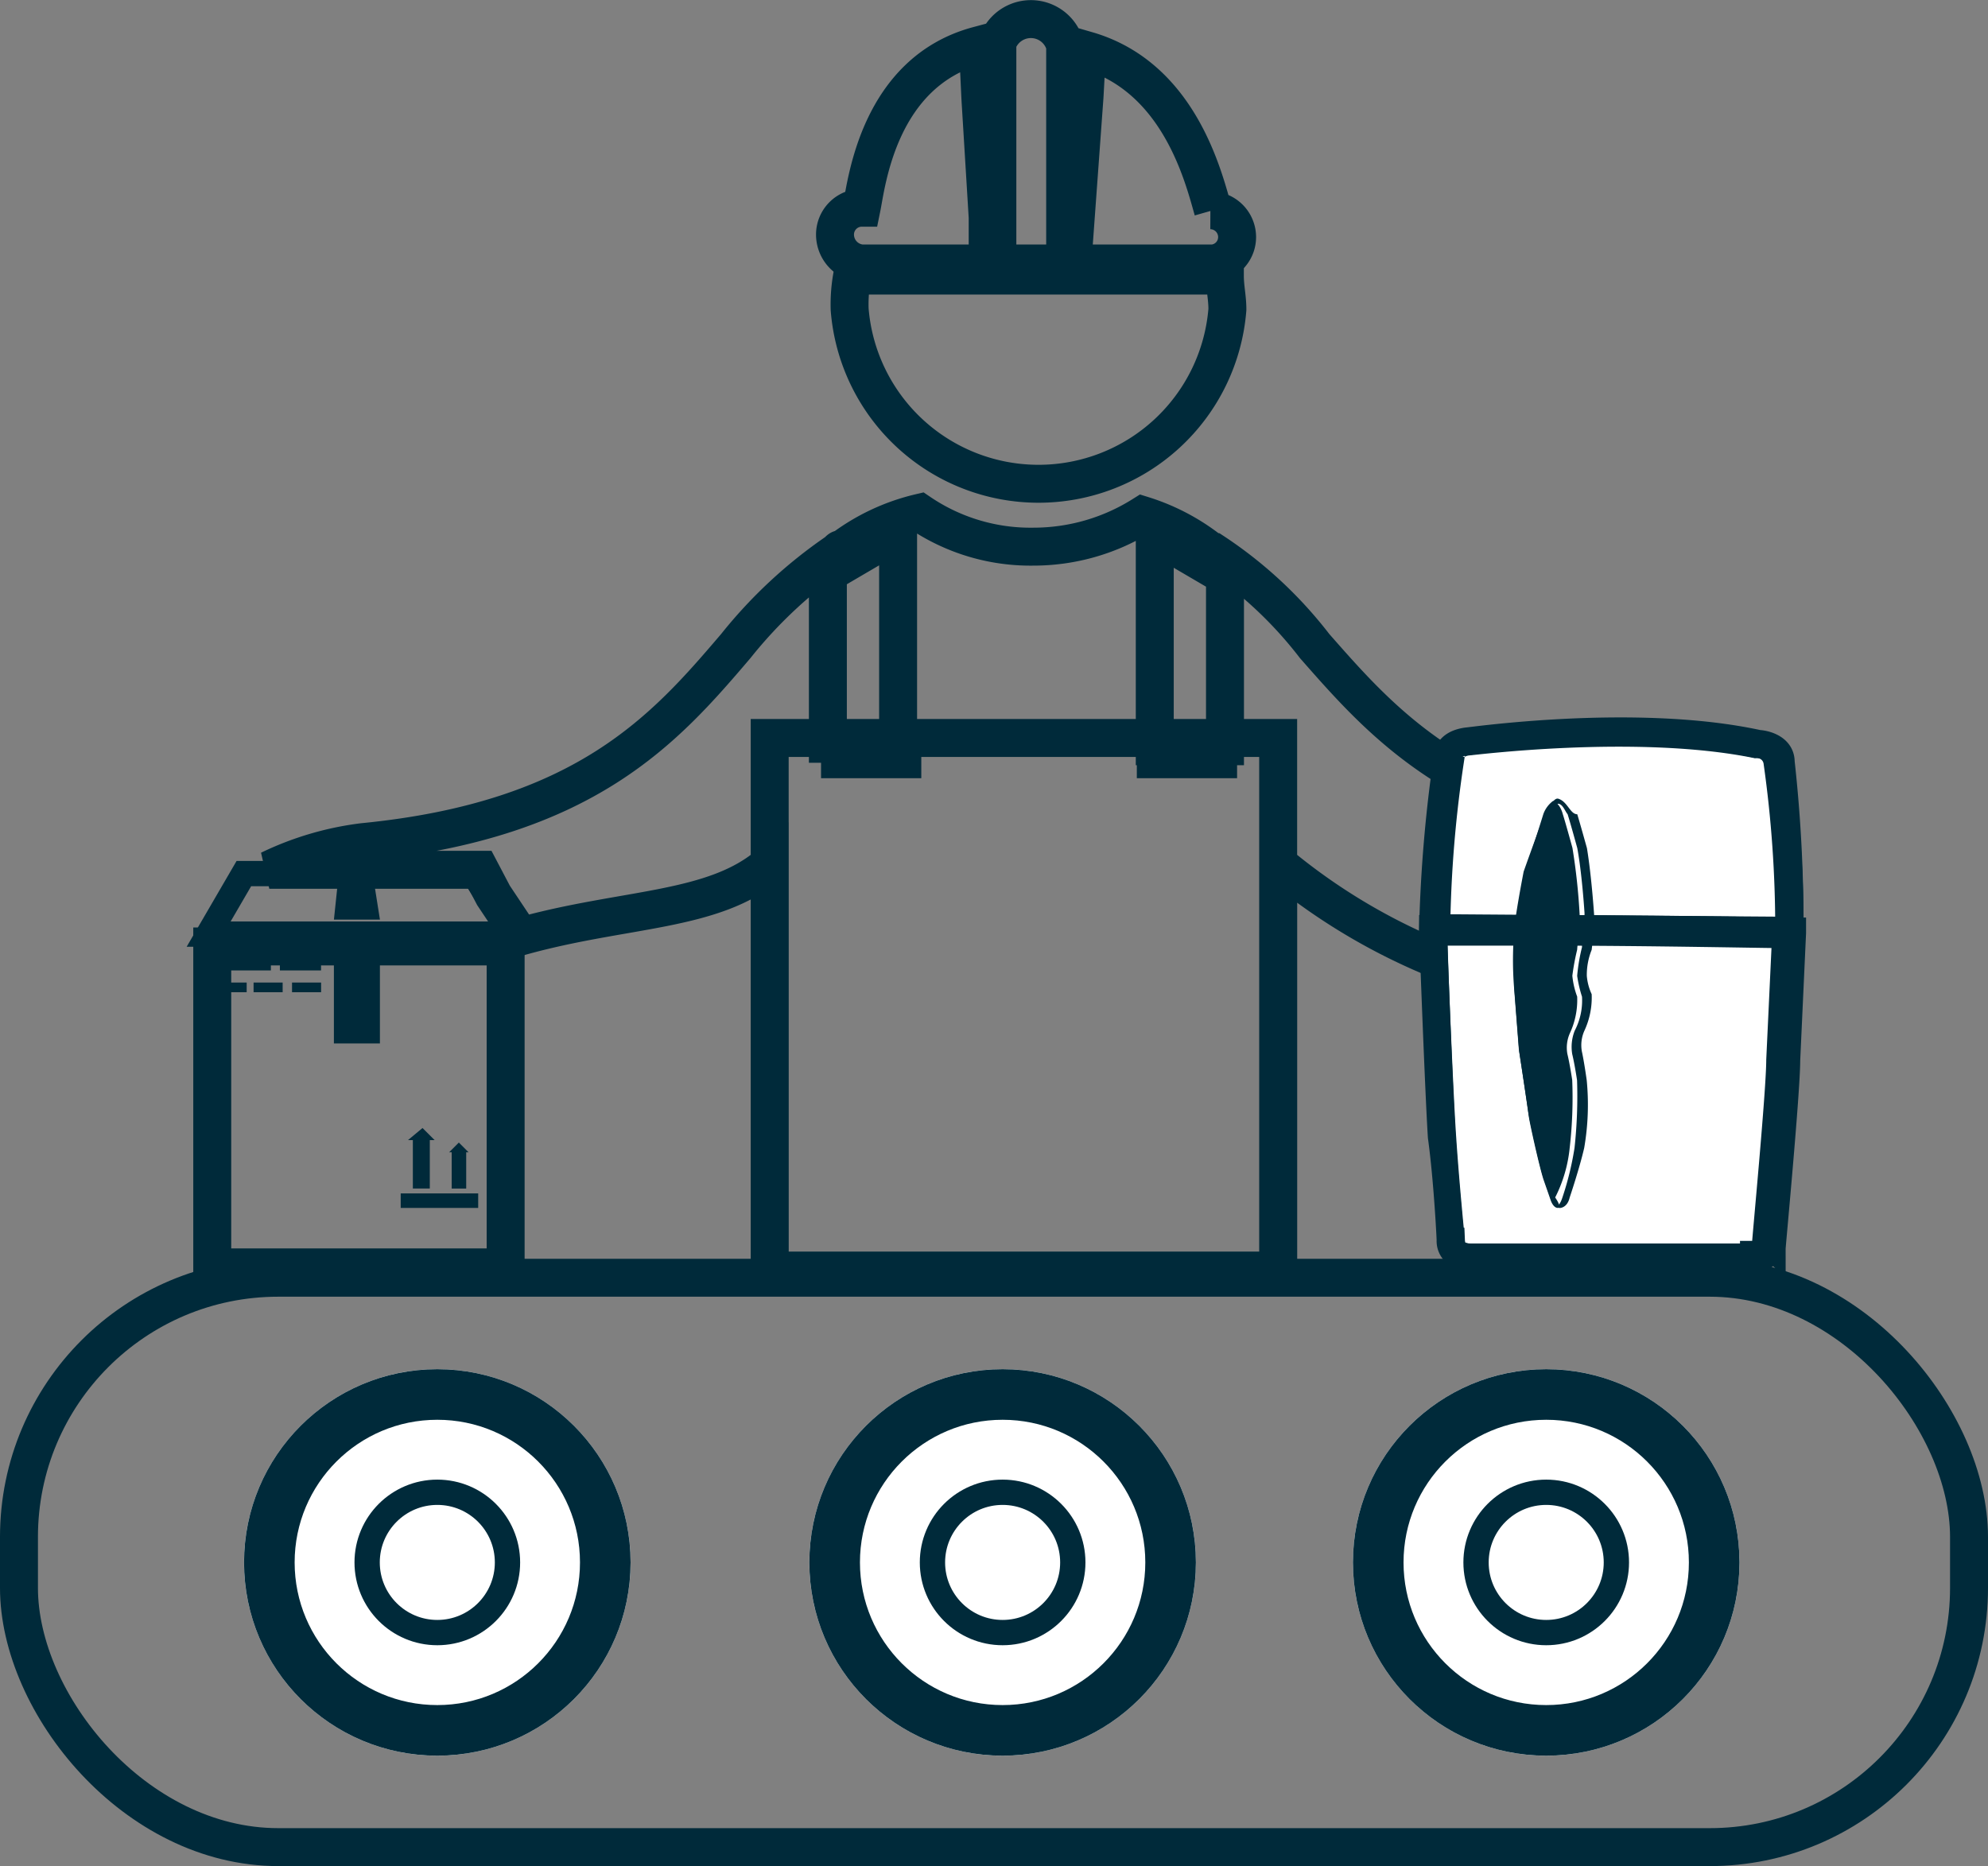
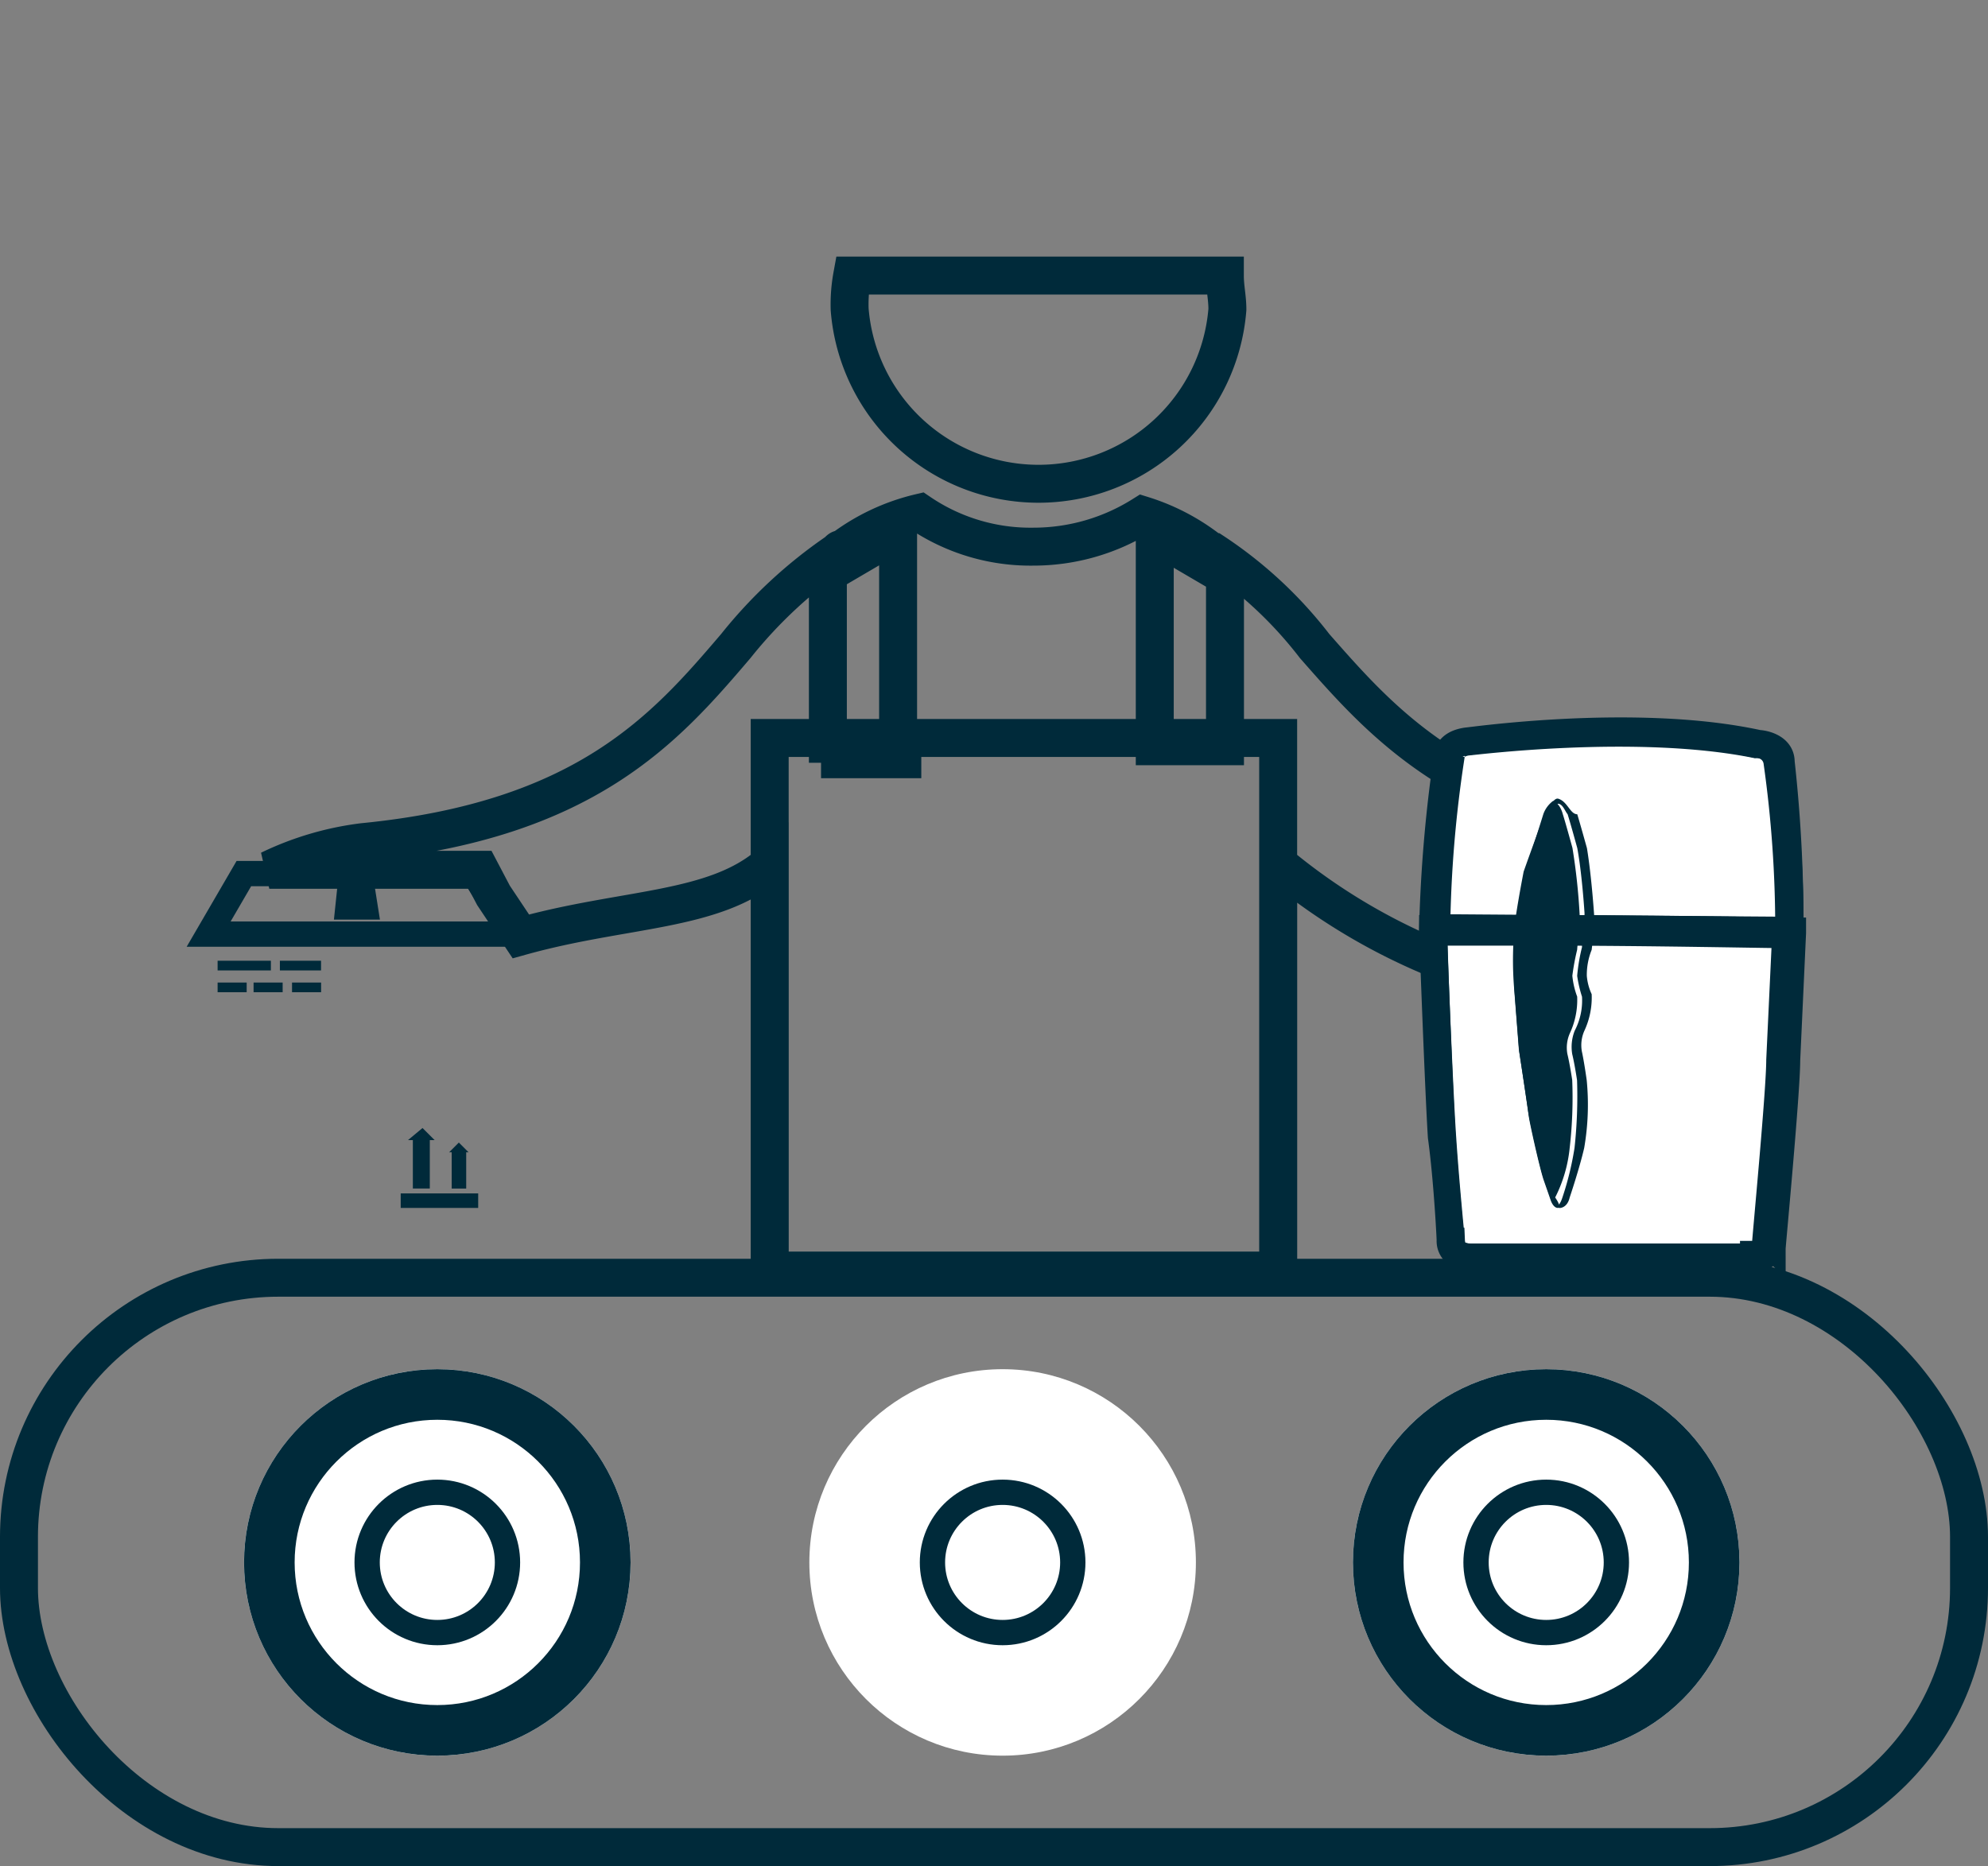
<svg xmlns="http://www.w3.org/2000/svg" width="78.586" height="73.781" viewBox="0 0 78.586 73.781">
  <rect x="0" y="0" width="78.586" height="73.781" fill="#808080" stroke="none" />
  <g id="oem-icon-11" transform="translate(-507 -1517.34)">
-     <path id="Path_3731" data-name="Path 3731" d="M954.853,1190.868h13.88a1.048,1.048,0,0,0,.957-1.053,1.062,1.062,0,0,0-1.053-1.053h.1c-.383-1.34-1.34-5.265-4.978-6.318l-.1,1.819-.383,5.265h-.383v-7.275h0a1.4,1.4,0,0,0-2.68-.1h0v7.275h-.383v-.383l-.287-4.69-.1-2.106c-3.925,1.053-4.4,5.456-4.595,6.413h0a1.062,1.062,0,0,0-1.053,1.053A1.149,1.149,0,0,0,954.853,1190.868Z" transform="translate(-413.787 336.89)" fill="none" stroke="#002a3a" stroke-width="1.5" />
    <g id="Group_464" data-name="Group 464" transform="translate(540.587 1528.236)">
      <path id="Path_3732" data-name="Path 3732" d="M954.5,1191.8a6.323,6.323,0,0,0-.1,1.34,7.49,7.49,0,0,0,14.932,0c0-.479-.1-.862-.1-1.34Z" transform="translate(-954.4 -1191.8)" fill="none" stroke="#002a3a" stroke-width="1.5" />
    </g>
    <path id="Path_3733" data-name="Path 3733" d="M986.711,1214.618c-8.806-.957-11.965-4.595-14.741-7.753a16.524,16.524,0,0,0-4.02-3.733.3.3,0,0,1-.192-.1,8.294,8.294,0,0,0-2.585-1.34,8.11,8.11,0,0,1-4.307,1.244,7.8,7.8,0,0,1-4.5-1.34,8.229,8.229,0,0,0-3.063,1.436c-.1,0-.1,0-.192.1a18.469,18.469,0,0,0-4.02,3.733c-2.776,3.255-5.935,6.892-14.741,7.753a11.861,11.861,0,0,0-3.7,1.094h8.33l.532,1.012,1.081,1.621c4.116-1.149,7.637-.951,9.839-2.866v16.079h20.1v-16.079a24.024,24.024,0,0,0,7.179,4.116v-4.212h10.912A3.857,3.857,0,0,0,986.711,1214.618Zm-21.059-12.156,2.776,1.627v6.739h-2.776Zm-12.922,1.531,2.776-1.627v8.366H952.73Zm17.8,27.566h-20.1V1210.5h20.1Z" transform="translate(-413.004 336.017)" fill="none" stroke="#002a3a" stroke-width="1.5" />
-     <rect id="Rectangle_384" data-name="Rectangle 384" width="3.963" height="2.001" transform="translate(551.939 1546.107)" fill="#002a3a" />
    <rect id="Rectangle_394" data-name="Rectangle 394" width="3.963" height="2.001" transform="translate(539.456 1546.107)" fill="#002a3a" />
-     <rect id="Rectangle_385" data-name="Rectangle 385" width="1.819" height="4.499" transform="translate(520.199 1554.096)" fill="#002a3a" />
    <path id="Path_3736" data-name="Path 3736" d="M934.632,1216.5h-1.34l-.191,1.819h1.819Z" transform="translate(-412.901 335.38)" fill="#002a3a" />
    <g id="Group_481" data-name="Group 481" transform="translate(522.84 1561.939)">
      <rect id="Rectangle_386" data-name="Rectangle 386" width="3.063" height="0.574" transform="translate(0 2.585)" fill="#002a3a" />
      <g id="Group_467" data-name="Group 467" transform="translate(0.288)">
        <g id="Group_466" data-name="Group 466">
          <path id="Path_3737" data-name="Path 3737" d="M938.353,1226.278l-.479-.479-.574.479h.192v1.914h.67v-1.914Z" transform="translate(-937.3 -1225.8)" fill="#002a3a" />
          <path id="Path_3738" data-name="Path 3738" d="M939.766,1226.783l-.383-.383-.383.383h.1v1.436h.574v-1.436Z" transform="translate(-937.373 -1225.826)" fill="#002a3a" />
        </g>
      </g>
    </g>
    <g id="Group_485" data-name="Group 485" transform="translate(515.602 1555.325)">
      <rect id="Rectangle_387" data-name="Rectangle 387" width="2.106" height="0.383" fill="#002a3a" />
      <rect id="Rectangle_388" data-name="Rectangle 388" width="1.627" height="0.383" transform="translate(2.462)" fill="#002a3a" />
      <rect id="Rectangle_389" data-name="Rectangle 389" width="1.149" height="0.383" transform="translate(0 0.862)" fill="#002a3a" />
      <rect id="Rectangle_390" data-name="Rectangle 390" width="1.149" height="0.383" transform="translate(2.942 0.862)" fill="#002a3a" />
      <rect id="Rectangle_391" data-name="Rectangle 391" width="1.149" height="0.383" transform="translate(1.422 0.862)" fill="#002a3a" />
    </g>
    <g id="Group_474" data-name="Group 474" transform="translate(563.598 1546.216)">
      <path id="Path_3746" data-name="Path 3746" d="M993.04,1211.848a45.79,45.79,0,0,1,.462,6.7l-14.1-.1a59.611,59.611,0,0,1,.578-6.8s0-.479.693-.574c0,0,6.7-.957,11.444.1,0,0,.809,0,.925.67" transform="translate(-979.304 -1210.588)" fill="#fff" stroke="#002a3a" stroke-width="1" />
      <path id="Path_3747" data-name="Path 3747" d="M993.492,1218.64h0l-14.076-.1H979.3v-.1a56.526,56.526,0,0,1,.577-6.8c0-.191.115-.574.808-.67.115,0,6.692-.957,11.538.1.115,0,.923.1.923.766h0a57.594,57.594,0,0,1,.346,6.8Zm-13.961-.287,13.846.1a46.734,46.734,0,0,0-.462-6.6h0a.759.759,0,0,0-.808-.67h0c-4.731-.957-11.307-.1-11.423-.1-.577.1-.577.479-.577.479h0A48.361,48.361,0,0,0,979.531,1218.352Z" transform="translate(-979.3 -1210.584)" stroke="#002a3a" stroke-width="1" />
    </g>
    <g id="Group_475" data-name="Group 475" transform="translate(563.598 1554.01)">
      <path id="Path_3748" data-name="Path 3748" d="M979.4,1218.8s.232,6.4.347,8.18.348,4.09.348,4.09-.116.629.81.629H992.02a.48.48,0,0,0,.579-.315s.579-6.083.579-7.446l.232-5.034C993.525,1218.908,985.189,1218.594,979.4,1218.8Z" transform="translate(-979.304 -1218.701)" fill="#fff" stroke="#002a3a" stroke-width="1" />
      <path id="Path_3749" data-name="Path 3749" d="M992.1,1231.8H980.914a1.036,1.036,0,0,1-.692-.209.643.643,0,0,1-.23-.524c0-.1-.115-2.41-.346-4.086-.115-1.781-.346-8.068-.346-8.173v-.1h4.381c4.842,0,9.8.1,9.8.1h.115v.1l-.231,5.03c0,1.257-.576,7.335-.576,7.439h0A.782.782,0,0,1,992.1,1231.8Zm-.115-.209h0c.23,0,.461,0,.461-.21s.576-6.182.576-7.439l.231-4.925c-.807,0-5.3-.1-9.685-.1h-4.15c0,.838.231,6.392.346,8.068.115,1.781.346,4.087.346,4.087h0a.966.966,0,0,0,.115.419.928.928,0,0,0,.576.21h11.184Z" transform="translate(-979.3 -1218.7)" stroke="#002a3a" stroke-width="1" />
    </g>
    <g id="Group_476" data-name="Group 476" transform="translate(566.818 1548.912)">
      <path id="Path_3750" data-name="Path 3750" d="M983.523,1229.59c-.192,0-.287-.31-.287-.31l-.287-.825c-.192-.619-.574-2.372-.574-2.475-.1-.722-.383-2.579-.383-2.579l-.192-2.475v-2.063c.1-.516.383-2.372.383-2.476.287-.825.766-2.372.766-2.372a1.118,1.118,0,0,1,.383-.516h0c.287.1.383.516.383.516h0c.1.309.383,1.341.383,1.341a24.7,24.7,0,0,1,.287,2.682c0,.413-.1,1.238-.1,1.341a9.259,9.259,0,0,0-.191,1.031,3.191,3.191,0,0,0,.191.825,3.111,3.111,0,0,1-.287,1.444,1.4,1.4,0,0,0-.1.825h0c.1.413.191,1.031.191,1.031a17.42,17.42,0,0,1-.1,2.682,5.534,5.534,0,0,1-.574,1.96c.287.413.1.413.1.413Z" transform="translate(-981.757 -1213.404)" fill="#002a3a" />
      <path id="Path_3751" data-name="Path 3751" d="M983.521,1213.606h0c.192,0,.287.309.383.412h0c.1.309.383,1.34.383,1.34.191,1.031.287,2.578.287,2.578,0,.412-.1,1.134-.1,1.34a7.21,7.21,0,0,0-.191,1.134h0a4.97,4.97,0,0,0,.191.825,2.571,2.571,0,0,1-.287,1.341h0a1.734,1.734,0,0,0-.1.928h0c.1.412.191,1.031.191,1.031a18.976,18.976,0,0,1-.1,2.681,11.964,11.964,0,0,1-.479,1.959h0c-.1.309-.192.309-.192.309h0c-.1,0-.191-.206-.191-.309l-.287-.825c-.192-.619-.479-2.268-.574-2.371a24.092,24.092,0,0,0-.383-2.578l-.191-2.474v-2.062c.1-.516.383-2.371.383-2.474.287-.825.766-2.268.766-2.371a5.63,5.63,0,0,0,.478-.412m0-.206c-.1,0-.191.1-.479.516,0,0-.574,1.546-.862,2.371,0,0-.383,1.959-.383,2.474a13.818,13.818,0,0,0,0,2.062l.192,2.474s.287,1.856.383,2.578c0,0,.383,1.856.574,2.474l.287.825s.1.412.383.412h0s.287,0,.383-.412c0,0,.383-1.134.574-1.959a10.025,10.025,0,0,0,.1-2.681s-.1-.721-.191-1.134a1.4,1.4,0,0,1,.1-.824,3.11,3.11,0,0,0,.287-1.443,2.15,2.15,0,0,1-.192-.722,2.645,2.645,0,0,1,.192-1.031s.1-.825.1-1.34c0,0-.1-1.547-.287-2.681,0,0-.287-1.031-.383-1.34-.287,0-.383-.516-.766-.619Z" transform="translate(-981.755 -1213.4)" fill="#002a3a" />
    </g>
    <path id="Path_3756" data-name="Path 3756" d="M12970.556,1611.649h11.979l-1.513-2.393h-9.074Z" transform="translate(-12455.308 -57.377)" fill="none" stroke="#002a3a" stroke-width="1" />
    <g id="Rectangle_392" data-name="Rectangle 392" transform="translate(514.64 1554.01)" fill="none" stroke="#002a3a" stroke-width="1.5">
      <rect width="13.098" height="14.189" stroke="none" />
-       <rect x="0.75" y="0.75" width="11.598" height="12.689" fill="none" />
    </g>
    <g id="Rectangle_393" data-name="Rectangle 393" transform="translate(507 1567.108)" fill="none" stroke="#002a3a" stroke-width="1.5">
      <rect width="78.586" height="24.012" rx="11" stroke="none" />
      <rect x="0.75" y="0.75" width="77.086" height="22.512" rx="10.25" fill="none" />
    </g>
    <g id="Group_482" data-name="Group 482" transform="translate(516.647 1571.474)">
      <g id="Ellipse_30" data-name="Ellipse 30" fill="#fff" stroke="#002a3a" stroke-width="2">
        <circle cx="7.64" cy="7.64" r="7.64" stroke="none" />
        <circle cx="7.64" cy="7.64" r="6.64" fill="none" />
      </g>
      <g id="Ellipse_31" data-name="Ellipse 31" transform="translate(4.366 4.366)" fill="#fff" stroke="#002a3a" stroke-width="1">
        <circle cx="3.274" cy="3.274" r="3.274" stroke="none" />
        <circle cx="3.274" cy="3.274" r="2.774" fill="none" />
      </g>
    </g>
    <g id="Group_483" data-name="Group 483" transform="translate(538.994 1571.474)">
      <g id="Ellipse_30-2" data-name="Ellipse 30" fill="#fff" stroke="#002a3a" stroke-width="2">
        <circle cx="7.64" cy="7.64" r="7.64" stroke="none" />
-         <circle cx="7.64" cy="7.64" r="6.64" fill="none" />
      </g>
      <g id="Ellipse_31-2" data-name="Ellipse 31" transform="translate(4.366 4.366)" fill="#fff" stroke="#002a3a" stroke-width="1">
        <circle cx="3.274" cy="3.274" r="3.274" stroke="none" />
        <circle cx="3.274" cy="3.274" r="2.774" fill="none" />
      </g>
    </g>
    <g id="Group_484" data-name="Group 484" transform="translate(560.482 1571.474)">
      <g id="Ellipse_30-3" data-name="Ellipse 30" fill="#fff" stroke="#002a3a" stroke-width="2">
        <circle cx="7.64" cy="7.64" r="7.64" stroke="none" />
        <circle cx="7.64" cy="7.64" r="6.64" fill="none" />
      </g>
      <g id="Ellipse_31-3" data-name="Ellipse 31" transform="translate(4.366 4.366)" fill="#fff" stroke="#002a3a" stroke-width="1">
        <circle cx="3.274" cy="3.274" r="3.274" stroke="none" />
        <circle cx="3.274" cy="3.274" r="2.774" fill="none" />
      </g>
    </g>
  </g>
</svg>